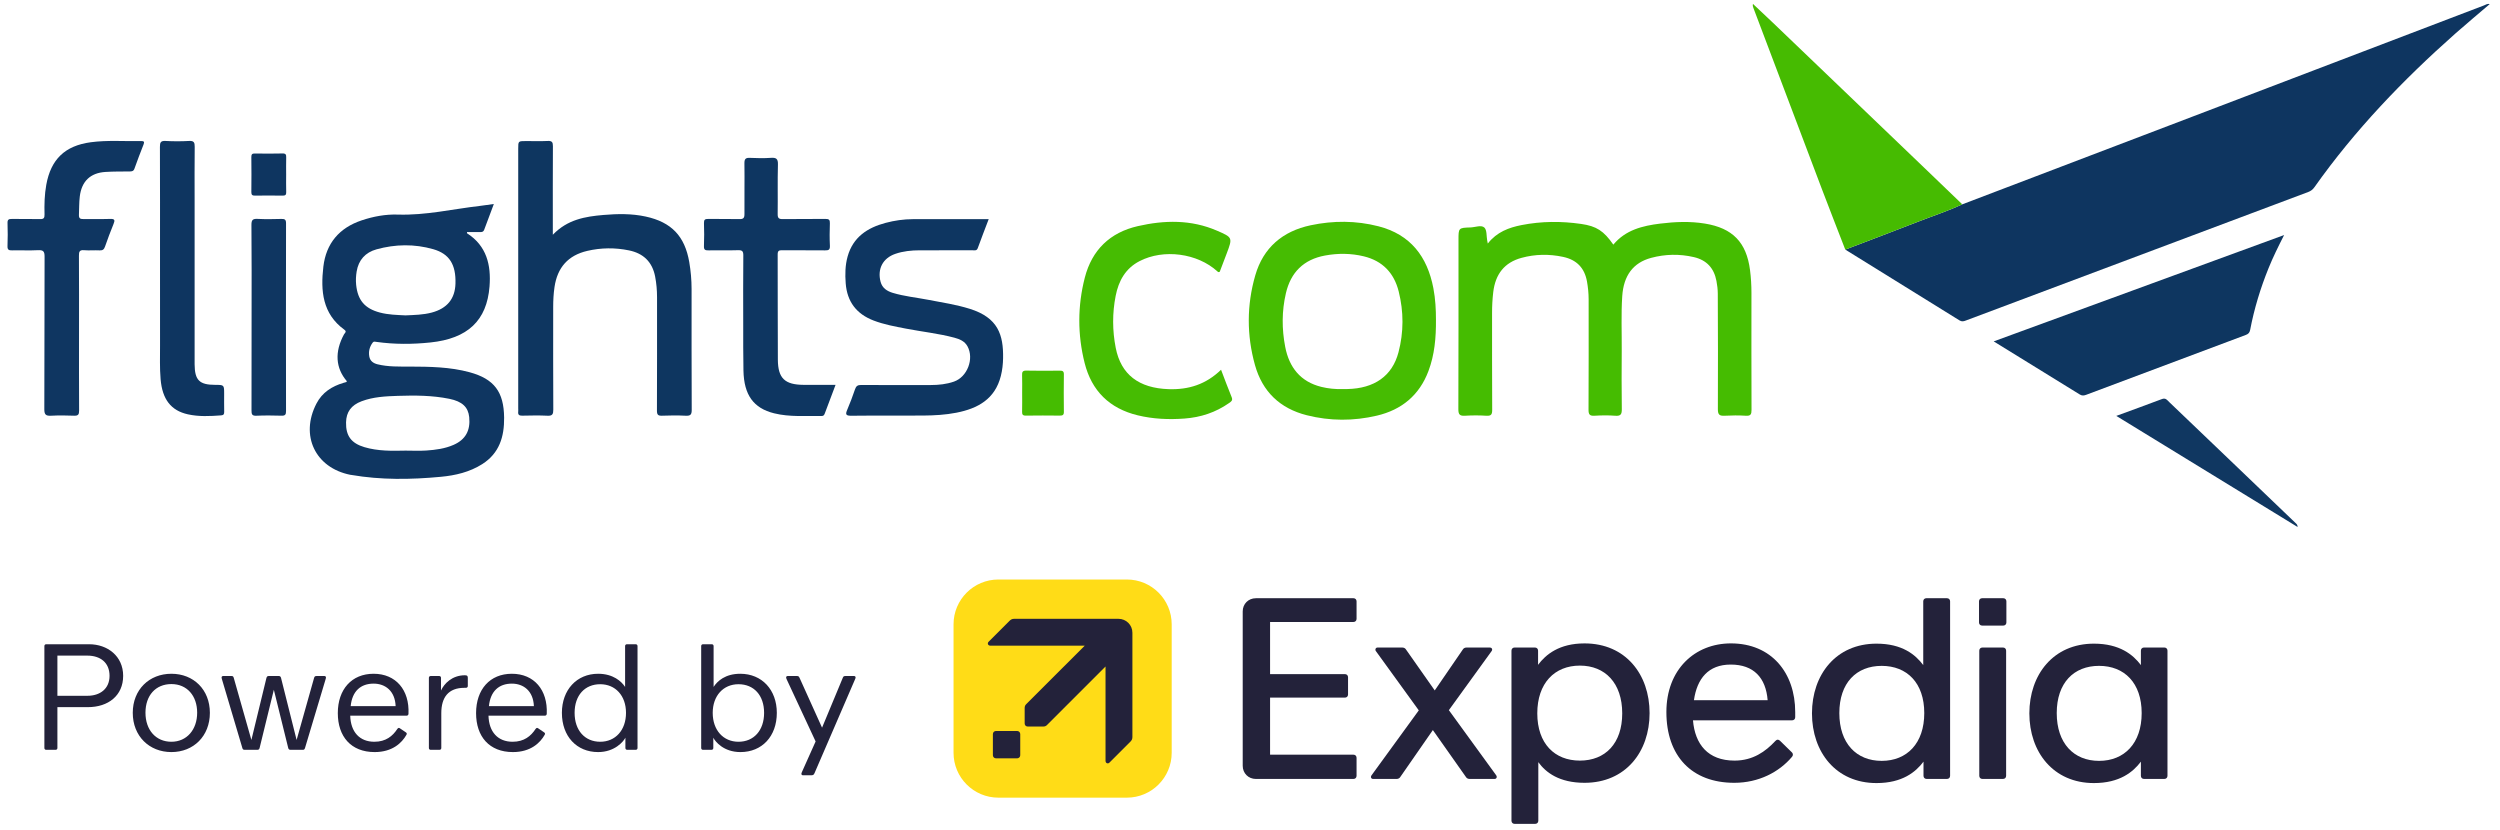
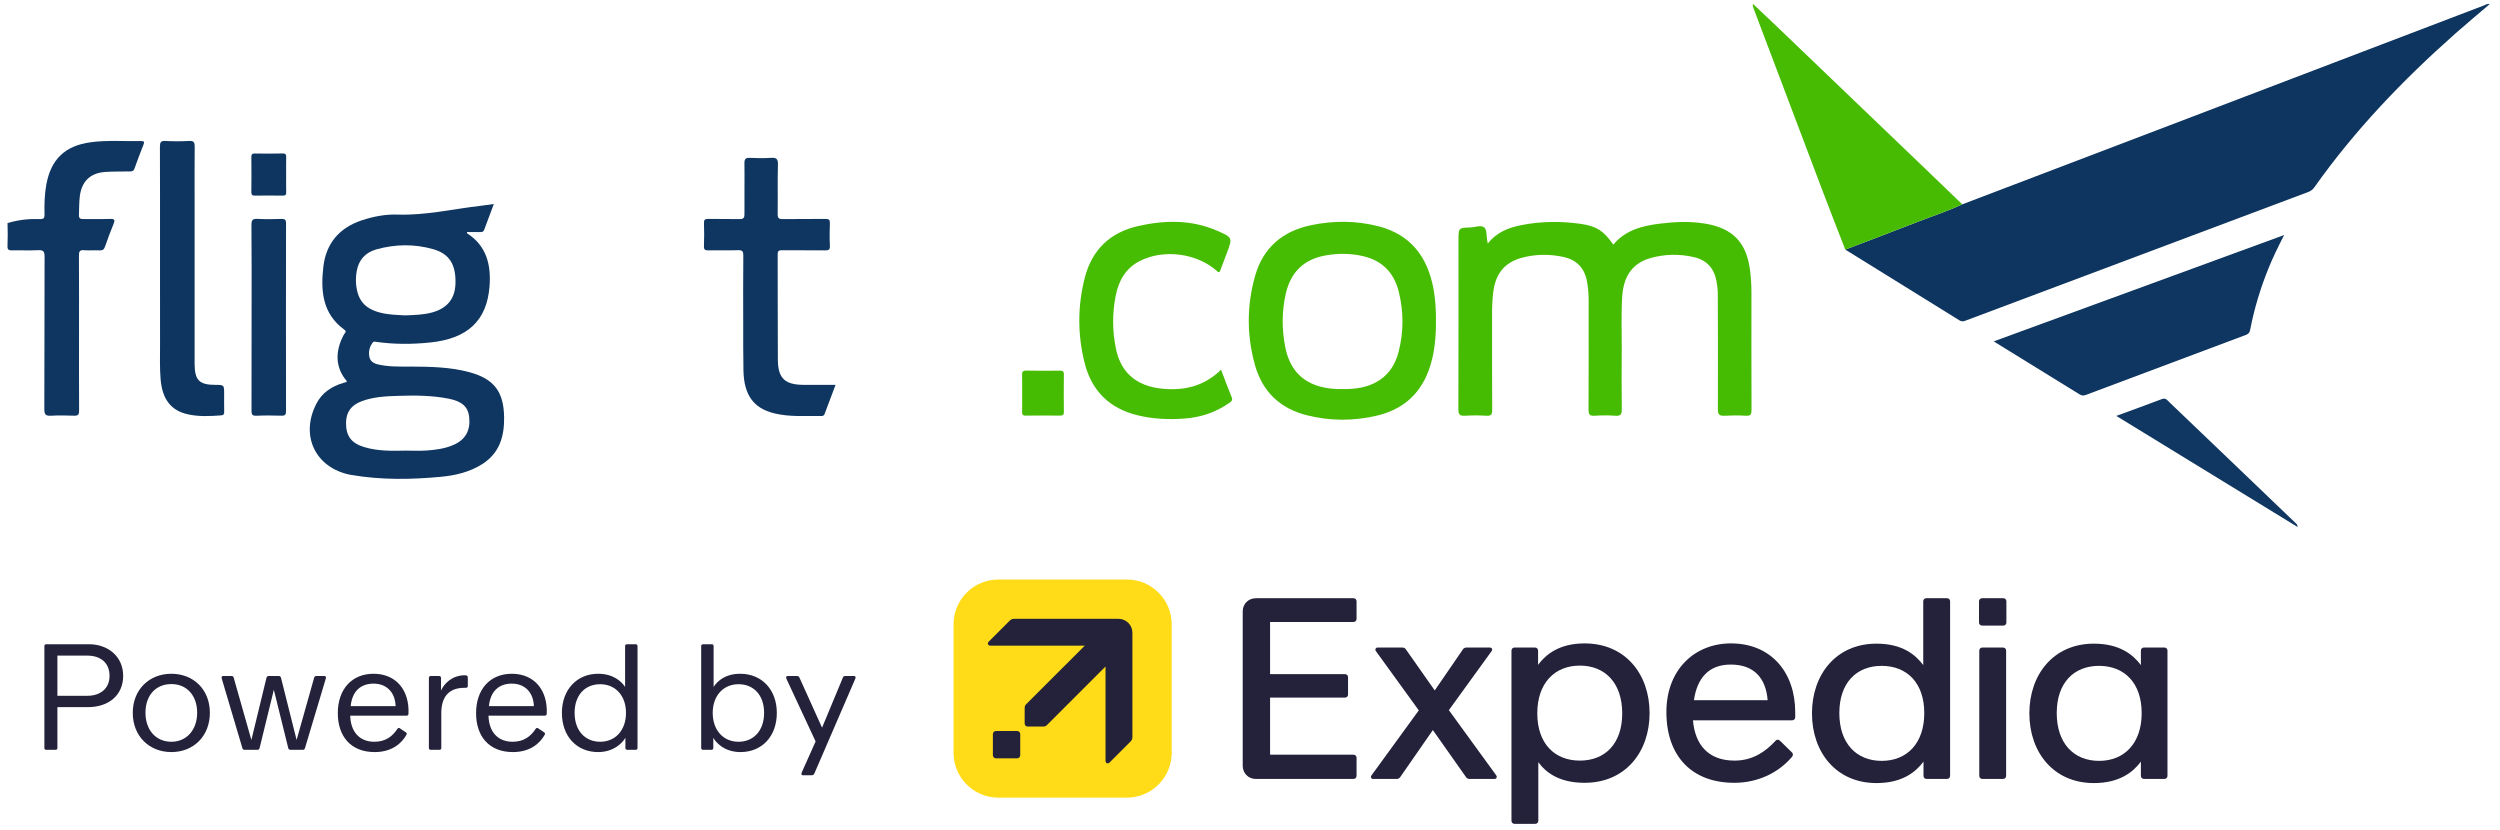
<svg xmlns="http://www.w3.org/2000/svg" class="interstitial" enable-background="new 0 0 202 67" fill="none" height="80px" preserveAspectRatio="xMidYMid meet" viewBox="0 0 202 67" width="241px">
  <title />
  <path d="M117.068 57.354L120.52 52.585C120.624 52.439 120.541 52.294 120.374 52.294H118.496C118.392 52.294 118.267 52.335 118.205 52.439L115.927 55.76L113.594 52.439C113.531 52.335 113.406 52.294 113.302 52.294H111.299C111.195 52.294 111.133 52.377 111.133 52.46C111.133 52.502 111.133 52.544 111.174 52.585L114.638 57.37L110.82 62.619C110.716 62.765 110.799 62.912 110.945 62.912H112.843C112.948 62.912 113.073 62.87 113.135 62.765L115.775 58.962L118.455 62.765C118.517 62.87 118.642 62.912 118.747 62.912H120.77C120.874 62.912 120.937 62.828 120.937 62.745C120.937 62.703 120.916 62.661 120.895 62.62L117.068 57.354Z" fill="#23223A" />
  <path d="M109.36 48.309C109.506 48.309 109.61 48.413 109.61 48.559V49.978C109.61 50.124 109.506 50.229 109.36 50.229H102.622V54.442H108.672C108.818 54.442 108.922 54.547 108.922 54.693V56.091C108.922 56.236 108.818 56.341 108.672 56.341H102.622V60.951H109.36C109.506 60.951 109.61 61.055 109.61 61.201V62.661C109.61 62.808 109.506 62.912 109.36 62.912H101.475C100.87 62.912 100.411 62.453 100.411 61.848V49.374C100.411 48.768 100.87 48.31 101.475 48.31H109.36V48.309Z" fill="#23223A" />
  <path d="M127.655 61.43C125.611 61.43 124.213 60.053 124.213 57.612C124.213 55.172 125.611 53.754 127.655 53.754C129.7 53.754 131.076 55.172 131.076 57.612C131.076 60.053 129.7 61.43 127.655 61.43ZM128.03 51.96C125.986 51.96 124.902 52.856 124.276 53.691V52.544C124.276 52.398 124.171 52.293 124.025 52.293H122.377C122.231 52.293 122.127 52.398 122.127 52.544V66.291C122.127 66.437 122.231 66.541 122.377 66.541H124.046C124.192 66.541 124.296 66.437 124.296 66.291V61.555C124.901 62.39 125.986 63.224 128.03 63.224C131.347 63.224 133.287 60.721 133.287 57.592C133.287 54.463 131.347 51.96 128.03 51.96Z" fill="#23223A" />
  <path d="M136.87 56.549C137.119 54.809 138.029 53.67 139.843 53.67C141.7 53.67 142.68 54.734 142.826 56.549H136.87ZM139.858 51.959C136.959 51.959 134.644 54.046 134.644 57.508C134.644 61.055 136.688 63.224 140.13 63.224C142.112 63.224 143.76 62.348 144.782 61.138C144.845 61.075 144.865 61.013 144.865 60.95C144.865 60.888 144.845 60.825 144.782 60.762L143.822 59.824C143.759 59.761 143.697 59.74 143.634 59.74C143.572 59.74 143.509 59.782 143.447 59.845C142.654 60.7 141.632 61.43 140.151 61.43C137.991 61.43 136.952 60.099 136.793 58.176H144.802C144.949 58.176 145.053 58.071 145.053 57.925V57.508C145.053 54.338 143.134 51.959 139.858 51.959Z" fill="#23223A" />
  <path d="M169.604 61.451C167.56 61.451 166.184 60.032 166.184 57.592C166.184 55.151 167.56 53.774 169.604 53.774C171.648 53.774 173.047 55.151 173.047 57.592C173.047 60.032 171.648 61.451 169.604 61.451ZM174.882 52.293H173.233C173.088 52.293 172.984 52.397 172.984 52.544V53.712C172.357 52.877 171.272 51.98 169.187 51.98C165.912 51.98 163.972 54.484 163.972 57.613C163.972 60.742 165.912 63.245 169.187 63.245C171.272 63.245 172.357 62.348 172.984 61.514V62.661C172.984 62.807 173.088 62.911 173.233 62.911H174.882C175.028 62.911 175.132 62.807 175.132 62.661V52.544C175.132 52.397 175.028 52.293 174.882 52.293Z" fill="#23223A" />
  <path d="M152.04 61.451C149.995 61.451 148.618 60.033 148.618 57.592C148.618 55.151 149.995 53.775 152.04 53.775C154.084 53.775 155.481 55.151 155.481 57.592C155.481 60.033 154.084 61.451 152.04 61.451ZM157.317 48.309H155.648C155.502 48.309 155.398 48.413 155.398 48.559V53.712C154.772 52.877 153.708 51.98 151.622 51.98C148.347 51.98 146.407 54.484 146.407 57.613C146.407 60.742 148.347 63.245 151.622 63.245C153.709 63.245 154.793 62.348 155.419 61.514V62.661C155.419 62.807 155.523 62.911 155.669 62.911H157.317C157.463 62.911 157.568 62.807 157.568 62.661V48.559C157.568 48.413 157.463 48.309 157.317 48.309Z" fill="#23223A" />
  <path d="M161.866 48.309C162.012 48.309 162.116 48.413 162.116 48.559V50.27C162.116 50.416 162.012 50.52 161.866 50.52H160.155C160.009 50.52 159.904 50.416 159.904 50.27V48.559C159.904 48.413 160.009 48.309 160.155 48.309H161.866Z" fill="#23223A" />
  <path d="M161.845 52.294C161.991 52.294 162.095 52.398 162.095 52.544V62.661C162.095 62.807 161.991 62.911 161.845 62.911H160.176C160.03 62.911 159.926 62.807 159.926 62.661V52.544C159.926 52.398 160.03 52.294 160.176 52.294H161.845Z" fill="#23223A" />
  <path d="M91.048 64.424H80.671C78.669 64.424 77.046 62.8 77.046 60.799V50.421C77.046 48.419 78.669 46.797 80.671 46.797H91.048C93.05 46.797 94.673 48.419 94.673 50.421V60.799C94.673 62.8 93.05 64.424 91.048 64.424Z" fill="#FFDC17" />
  <path d="M82.436 60.996V59.286C82.436 59.148 82.323 59.036 82.185 59.036H80.475C80.337 59.036 80.225 59.148 80.225 59.286V60.996C80.225 61.135 80.337 61.247 80.475 61.247H82.185C82.323 61.247 82.436 61.135 82.436 60.996Z" fill="#23223A" />
  <path d="M91.498 59.53V51.1C91.498 50.474 90.997 49.973 90.371 49.973H81.942C81.776 49.973 81.671 50.036 81.567 50.14L79.877 51.831C79.752 51.956 79.835 52.144 80.023 52.144L87.646 52.144L82.918 56.871C82.835 56.955 82.793 57.038 82.793 57.184V58.428C82.793 58.574 82.897 58.678 83.043 58.678L84.287 58.678C84.433 58.678 84.517 58.636 84.6 58.553L89.327 53.826V61.449C89.327 61.637 89.515 61.721 89.64 61.595L91.331 59.905C91.436 59.801 91.498 59.696 91.498 59.53Z" fill="#23223A" />
  <path d="M3.731 60.559H4.493C4.577 60.559 4.638 60.499 4.638 60.414V57.11H7.107C8.742 57.11 9.951 56.18 9.951 54.581C9.951 52.983 8.681 52.028 7.204 52.028H3.731C3.646 52.028 3.586 52.089 3.586 52.173V60.414C3.586 60.499 3.647 60.559 3.731 60.559ZM4.638 56.192V52.947H7.059C8.1 52.947 8.851 53.504 8.851 54.581C8.851 55.635 8.076 56.192 7.071 56.192H4.638ZM13.849 60.741C15.64 60.741 16.958 59.447 16.958 57.571C16.958 55.694 15.64 54.413 13.849 54.413C12.057 54.413 10.727 55.694 10.727 57.571C10.727 59.447 12.057 60.741 13.849 60.741ZM11.754 57.559C11.754 56.166 12.578 55.246 13.849 55.246C15.108 55.246 15.931 56.19 15.931 57.559C15.931 58.927 15.095 59.907 13.849 59.907C12.589 59.907 11.754 58.951 11.754 57.559ZM19.767 60.559H20.796C20.893 60.559 20.953 60.511 20.978 60.402L22.127 55.706L23.289 60.414C23.313 60.511 23.373 60.559 23.47 60.559H24.474C24.559 60.559 24.608 60.523 24.644 60.414L26.289 54.92C26.326 54.8 26.338 54.751 26.338 54.715C26.338 54.642 26.289 54.594 26.205 54.594H25.588C25.442 54.594 25.406 54.642 25.37 54.776L23.966 59.762L22.708 54.751C22.684 54.654 22.635 54.594 22.526 54.594H21.728C21.607 54.594 21.558 54.63 21.522 54.775L20.312 59.762L18.896 54.775C18.86 54.63 18.823 54.594 18.69 54.594H18.037C17.952 54.594 17.904 54.642 17.904 54.715C17.904 54.751 17.916 54.799 17.952 54.92L19.586 60.426C19.61 60.511 19.659 60.559 19.767 60.559ZM30.272 60.741C31.713 60.741 32.475 59.992 32.837 59.35C32.898 59.253 32.861 59.192 32.789 59.144L32.306 58.817C32.221 58.757 32.161 58.793 32.1 58.878C31.725 59.447 31.18 59.907 30.248 59.907C29.061 59.907 28.335 59.12 28.298 57.8H32.861C32.934 57.8 33.006 57.739 33.006 57.643C33.091 55.73 31.991 54.413 30.187 54.413C28.419 54.413 27.295 55.67 27.295 57.594C27.296 59.483 28.359 60.741 30.272 60.741ZM28.335 57.027C28.456 55.816 29.146 55.21 30.187 55.21C31.132 55.21 31.919 55.803 31.967 57.027H28.335ZM34.799 60.559H35.512C35.596 60.559 35.657 60.499 35.657 60.414V57.594C35.657 56.324 36.226 55.549 37.521 55.549H37.642C37.739 55.549 37.799 55.489 37.799 55.404V54.751C37.799 54.619 37.775 54.534 37.569 54.534C36.528 54.534 35.887 55.211 35.633 55.767V54.74C35.633 54.655 35.573 54.595 35.488 54.595H34.799C34.714 54.595 34.654 54.655 34.654 54.74V60.414C34.654 60.499 34.714 60.559 34.799 60.559ZM41.443 60.741C42.884 60.741 43.646 59.992 44.008 59.35C44.069 59.253 44.032 59.192 43.96 59.144L43.477 58.817C43.392 58.757 43.332 58.793 43.271 58.878C42.896 59.447 42.351 59.907 41.419 59.907C40.232 59.907 39.506 59.12 39.47 57.8H44.033C44.105 57.8 44.178 57.739 44.178 57.643C44.263 55.73 43.163 54.413 41.358 54.413C39.591 54.413 38.467 55.67 38.467 57.594C38.466 59.483 39.53 60.741 41.443 60.741ZM39.505 57.027C39.627 55.816 40.317 55.21 41.358 55.21C42.302 55.21 43.089 55.803 43.138 57.027H39.505ZM48.329 60.741C49.661 60.741 50.375 59.895 50.532 59.58V60.414C50.532 60.498 50.593 60.559 50.678 60.559H51.366C51.451 60.559 51.512 60.498 51.512 60.414V52.173C51.512 52.089 51.451 52.028 51.366 52.028H50.654C50.569 52.028 50.508 52.089 50.508 52.173V55.476C50.218 55.029 49.54 54.413 48.329 54.413C46.598 54.413 45.401 55.718 45.401 57.57C45.401 59.471 46.598 60.741 48.329 60.741ZM46.428 57.571C46.428 56.142 47.264 55.258 48.498 55.258C49.721 55.258 50.581 56.178 50.581 57.571C50.581 58.975 49.721 59.907 48.498 59.907C47.264 59.907 46.428 58.999 46.428 57.571ZM59.826 60.741C61.57 60.741 62.767 59.471 62.767 57.571C62.767 55.718 61.57 54.413 59.814 54.413C58.603 54.413 57.962 55.004 57.659 55.476V52.173C57.659 52.089 57.599 52.028 57.514 52.028H56.801C56.717 52.028 56.656 52.089 56.656 52.173V60.414C56.656 60.498 56.717 60.559 56.801 60.559H57.49C57.575 60.559 57.635 60.498 57.635 60.414V59.58C57.792 59.895 58.471 60.741 59.826 60.741ZM57.587 57.571C57.587 56.19 58.446 55.258 59.669 55.258C60.904 55.258 61.739 56.142 61.739 57.571C61.739 58.999 60.904 59.907 59.669 59.907C58.446 59.907 57.587 58.975 57.587 57.571ZM65.817 62.435L69.072 54.897C69.121 54.788 69.133 54.752 69.133 54.715C69.133 54.642 69.084 54.594 69 54.594H68.334C68.189 54.594 68.141 54.619 68.092 54.752L66.422 58.769L64.608 54.752C64.547 54.619 64.511 54.594 64.366 54.594H63.652C63.567 54.594 63.519 54.642 63.519 54.715C63.519 54.751 63.531 54.788 63.579 54.897L65.902 59.882L64.813 62.314C64.765 62.423 64.753 62.459 64.753 62.496C64.753 62.568 64.801 62.617 64.886 62.617H65.539C65.696 62.617 65.757 62.58 65.817 62.435Z" fill="#23223A" />
  <path d="M158.553 16.483C164.373 14.265 170.194 12.05 176.013 9.831C184.244 6.691 192.474 3.548 200.705 0.411C200.843 0.359 200.975 0.25 201.166 0.307C200.228 1.11 199.289 1.889 198.376 2.698C194.155 6.44 190.266 10.488 187 15.107C186.87 15.291 186.714 15.409 186.498 15.489C177.28 18.945 168.064 22.407 158.847 25.869C158.673 25.935 158.522 25.982 158.329 25.862C155.256 23.949 152.176 22.045 149.098 20.139C151.074 19.384 153.054 18.638 155.025 17.87C156.202 17.411 157.406 17.02 158.553 16.483Z" fill="#0E3560" />
  <path d="M28.032 30.781C27.108 29.711 27.029 28.399 27.795 26.991C27.858 26.876 28.046 26.776 27.826 26.616C26.047 25.325 25.9 23.463 26.127 21.521C26.348 19.638 27.412 18.384 29.222 17.778C30.171 17.46 31.152 17.278 32.145 17.311C34.395 17.385 36.576 16.863 38.788 16.609C39.139 16.568 39.488 16.514 39.902 16.457C39.628 17.187 39.37 17.86 39.123 18.536C39.062 18.703 38.951 18.728 38.799 18.726C38.445 18.721 38.09 18.724 37.736 18.724C37.736 18.768 37.724 18.814 37.737 18.822C39.326 19.837 39.689 21.396 39.554 23.115C39.337 25.888 37.78 27.33 34.78 27.644C33.325 27.797 31.873 27.803 30.422 27.599C30.315 27.584 30.2 27.541 30.121 27.645C29.865 27.983 29.764 28.367 29.84 28.784C29.906 29.15 30.175 29.328 30.511 29.41C31.363 29.619 32.234 29.591 33.1 29.593C34.729 29.599 36.358 29.619 37.943 30.05C39.939 30.593 40.71 31.644 40.733 33.712C40.75 35.262 40.347 36.596 38.966 37.473C37.948 38.12 36.794 38.389 35.619 38.499C33.207 38.727 30.791 38.762 28.389 38.348C28.359 38.343 28.327 38.342 28.297 38.336C25.47 37.765 24.233 35.158 25.569 32.582C26.034 31.684 26.812 31.188 27.752 30.908C27.826 30.886 27.901 30.868 27.974 30.845C27.986 30.841 27.994 30.823 28.032 30.781ZM32.766 36.383C33.323 36.383 33.882 36.413 34.437 36.376C35.194 36.325 35.949 36.226 36.654 35.916C37.614 35.494 38.024 34.755 37.912 33.672C37.828 32.869 37.35 32.409 36.306 32.197C34.932 31.918 33.536 31.913 32.143 31.959C31.153 31.991 30.161 32.039 29.217 32.394C28.381 32.709 27.979 33.258 27.961 34.101C27.938 35.185 28.378 35.788 29.45 36.105C30.533 36.425 31.652 36.409 32.766 36.383ZM32.764 25.456C33.475 25.422 34.187 25.415 34.882 25.229C36.127 24.896 36.767 24.12 36.802 22.881C36.845 21.352 36.312 20.481 35.007 20.108C33.486 19.674 31.944 19.699 30.423 20.119C29.525 20.368 28.968 20.979 28.817 21.912C28.76 22.261 28.74 22.616 28.776 22.976C28.903 24.231 29.471 24.901 30.693 25.226C31.373 25.407 32.069 25.42 32.764 25.456Z" fill="#0F3661" />
  <path d="M120.214 19.651C120.947 18.716 121.916 18.36 122.947 18.158C124.542 17.846 126.15 17.834 127.757 18.067C128.999 18.246 129.581 18.625 130.357 19.74C131.342 18.553 132.71 18.216 134.145 18.04C135.348 17.892 136.554 17.842 137.757 18.038C140 18.404 141.113 19.555 141.402 21.793C141.481 22.409 141.517 23.026 141.517 23.647C141.514 26.796 141.511 29.944 141.523 33.092C141.524 33.441 141.458 33.588 141.072 33.565C140.5 33.53 139.924 33.532 139.352 33.564C138.944 33.586 138.802 33.488 138.804 33.04C138.822 29.923 138.809 26.806 138.797 23.689C138.795 23.35 138.752 23.008 138.689 22.674C138.497 21.644 137.898 20.986 136.863 20.747C135.708 20.48 134.553 20.502 133.414 20.808C131.961 21.197 131.188 22.236 131.077 23.901C130.981 25.357 131.046 26.815 131.036 28.272C131.025 29.854 131.021 31.436 131.042 33.017C131.048 33.422 130.973 33.602 130.518 33.566C129.964 33.522 129.401 33.53 128.845 33.564C128.46 33.588 128.351 33.476 128.353 33.084C128.37 30.107 128.363 27.129 128.362 24.151C128.361 23.67 128.313 23.194 128.229 22.72C128.033 21.619 127.39 20.962 126.298 20.729C125.171 20.488 124.047 20.506 122.94 20.807C121.567 21.181 120.826 22.111 120.653 23.585C120.588 24.14 120.558 24.696 120.559 25.255C120.563 27.86 120.553 30.466 120.569 33.071C120.572 33.443 120.503 33.592 120.096 33.565C119.525 33.527 118.948 33.53 118.376 33.564C117.961 33.59 117.833 33.478 117.835 33.039C117.853 28.48 117.846 23.92 117.846 19.36C117.846 18.39 117.846 18.379 118.815 18.35C119.198 18.338 119.684 18.13 119.934 18.358C120.151 18.557 120.099 19.051 120.166 19.415C120.177 19.473 120.19 19.531 120.214 19.651Z" fill="#45BC01" />
-   <path d="M44.668 18.941C45.855 17.704 47.293 17.468 48.749 17.343C49.89 17.245 51.04 17.224 52.175 17.471C54.252 17.924 55.331 19.049 55.692 21.148C55.815 21.867 55.879 22.592 55.88 23.322C55.882 26.578 55.873 29.834 55.891 33.091C55.893 33.494 55.773 33.581 55.398 33.563C54.764 33.531 54.126 33.536 53.491 33.562C53.165 33.575 53.08 33.476 53.081 33.151C53.094 30.096 53.089 27.041 53.089 23.986C53.089 23.427 53.041 22.875 52.936 22.324C52.709 21.134 51.983 20.442 50.821 20.204C49.699 19.973 48.569 19.985 47.454 20.244C45.903 20.605 45.038 21.584 44.805 23.162C44.725 23.701 44.698 24.241 44.698 24.784C44.697 27.544 44.691 30.304 44.706 33.064C44.708 33.435 44.638 33.584 44.233 33.563C43.552 33.529 42.868 33.545 42.186 33.559C41.94 33.563 41.843 33.478 41.871 33.237C41.881 33.145 41.872 33.051 41.872 32.958C41.872 25.964 41.872 18.971 41.872 11.977C41.872 11.371 41.872 11.371 42.499 11.371C43.089 11.371 43.679 11.391 44.267 11.363C44.605 11.347 44.677 11.47 44.675 11.785C44.662 13.956 44.668 16.127 44.668 18.297C44.668 18.464 44.668 18.631 44.668 18.941Z" fill="#0E3660" />
  <path d="M161.09 27.557C168.947 24.68 176.705 21.839 184.556 18.965C184.077 19.906 183.655 20.762 183.297 21.646C182.646 23.256 182.141 24.91 181.815 26.616C181.77 26.849 181.676 26.956 181.463 27.036C177.162 28.643 172.863 30.257 168.565 31.873C168.378 31.944 168.225 31.959 168.044 31.846C165.754 30.429 163.461 29.018 161.09 27.557Z" fill="#0E3660" />
  <path d="M116.025 25.781C116.039 27.275 115.91 28.645 115.419 29.953C114.685 31.908 113.254 33.087 111.248 33.558C109.365 34 107.469 33.998 105.588 33.524C103.42 32.977 102.002 31.615 101.402 29.47C100.729 27.061 100.732 24.623 101.426 22.222C102.074 19.98 103.639 18.655 105.9 18.175C107.727 17.788 109.566 17.791 111.381 18.257C113.972 18.923 115.328 20.708 115.816 23.256C115.983 24.127 116.026 25.006 116.025 25.781ZM108.423 31.408C108.605 31.408 108.729 31.41 108.853 31.408C111.042 31.367 112.494 30.355 112.997 28.442C113.425 26.813 113.425 25.161 113.015 23.523C112.641 22.028 111.709 21.051 110.196 20.685C109.16 20.434 108.11 20.426 107.061 20.62C105.334 20.94 104.294 21.973 103.9 23.669C103.565 25.108 103.566 26.56 103.845 28.001C104.165 29.655 105.072 30.818 106.776 31.236C107.335 31.373 107.905 31.425 108.423 31.408Z" fill="#46BC02" />
  <path d="M158.552 16.482C157.406 17.02 156.202 17.411 155.024 17.869C153.053 18.638 151.073 19.384 149.097 20.139C148.468 18.511 147.83 16.887 147.211 15.256C145.359 10.37 143.514 5.482 141.666 0.594C141.634 0.51 141.607 0.425 141.64 0.289C142.179 0.797 142.722 1.302 143.257 1.815C147.318 5.705 151.378 9.597 155.438 13.489C156.478 14.485 157.515 15.484 158.552 16.482Z" fill="#46BB01" />
-   <path d="M79.887 17.68C79.58 18.489 79.282 19.25 79.005 20.019C78.92 20.256 78.746 20.195 78.589 20.196C77.162 20.199 75.735 20.197 74.308 20.198C73.639 20.199 72.975 20.266 72.34 20.485C71.331 20.834 70.877 21.706 71.151 22.742C71.285 23.249 71.668 23.495 72.133 23.636C73.07 23.918 74.045 24.012 75.001 24.197C76.125 24.413 77.258 24.582 78.355 24.925C80.644 25.639 81.083 27.027 81.049 28.923C81.041 29.401 80.987 29.879 80.869 30.349C80.397 32.221 79.012 32.979 77.276 33.32C76.39 33.494 75.492 33.542 74.594 33.55C72.655 33.566 70.716 33.541 68.777 33.565C68.315 33.57 68.308 33.429 68.46 33.073C68.689 32.532 68.898 31.982 69.086 31.426C69.174 31.167 69.298 31.077 69.578 31.079C71.455 31.093 73.331 31.089 75.207 31.084C75.845 31.083 76.477 31.018 77.082 30.806C78.164 30.426 78.723 28.958 78.172 27.953C77.945 27.541 77.542 27.373 77.116 27.259C75.827 26.914 74.498 26.778 73.192 26.524C72.311 26.354 71.428 26.194 70.585 25.871C69.204 25.342 68.447 24.353 68.333 22.868C68.277 22.136 68.289 21.412 68.486 20.702C68.922 19.135 70.084 18.372 71.558 17.981C72.278 17.79 73.016 17.683 73.763 17.681C75.778 17.676 77.794 17.68 79.887 17.68Z" fill="#0E3661" />
-   <path d="M6.385 26.913C6.385 28.991 6.378 31.068 6.392 33.145C6.394 33.466 6.315 33.576 5.983 33.562C5.364 33.536 4.742 33.531 4.123 33.563C3.712 33.585 3.579 33.481 3.581 33.038C3.6 28.93 3.585 24.822 3.602 20.713C3.604 20.29 3.5 20.165 3.075 20.188C2.379 20.225 1.68 20.187 0.983 20.203C0.717 20.209 0.594 20.163 0.606 19.855C0.632 19.235 0.628 18.614 0.608 17.995C0.598 17.713 0.708 17.66 0.959 17.664C1.718 17.677 2.478 17.655 3.237 17.676C3.531 17.684 3.605 17.587 3.598 17.307C3.576 16.502 3.596 15.697 3.74 14.9C4.112 12.846 5.249 11.748 7.327 11.467C8.685 11.284 10.052 11.4 11.415 11.37C11.636 11.365 11.682 11.438 11.6 11.646C11.346 12.293 11.095 12.942 10.864 13.598C10.789 13.812 10.654 13.825 10.472 13.827C9.822 13.833 9.17 13.825 8.522 13.866C7.295 13.942 6.596 14.628 6.448 15.838C6.387 16.332 6.401 16.828 6.378 17.322C6.364 17.63 6.493 17.68 6.76 17.674C7.473 17.659 8.187 17.687 8.899 17.662C9.281 17.648 9.301 17.765 9.171 18.078C8.923 18.677 8.701 19.288 8.485 19.899C8.407 20.118 8.304 20.218 8.056 20.204C7.638 20.181 7.216 20.226 6.801 20.19C6.431 20.157 6.375 20.304 6.378 20.634C6.392 22.727 6.385 24.82 6.385 26.913Z" fill="#0F3661" />
+   <path d="M6.385 26.913C6.385 28.991 6.378 31.068 6.392 33.145C6.394 33.466 6.315 33.576 5.983 33.562C5.364 33.536 4.742 33.531 4.123 33.563C3.712 33.585 3.579 33.481 3.581 33.038C3.6 28.93 3.585 24.822 3.602 20.713C3.604 20.29 3.5 20.165 3.075 20.188C2.379 20.225 1.68 20.187 0.983 20.203C0.717 20.209 0.594 20.163 0.606 19.855C0.632 19.235 0.628 18.614 0.608 17.995C1.718 17.677 2.478 17.655 3.237 17.676C3.531 17.684 3.605 17.587 3.598 17.307C3.576 16.502 3.596 15.697 3.74 14.9C4.112 12.846 5.249 11.748 7.327 11.467C8.685 11.284 10.052 11.4 11.415 11.37C11.636 11.365 11.682 11.438 11.6 11.646C11.346 12.293 11.095 12.942 10.864 13.598C10.789 13.812 10.654 13.825 10.472 13.827C9.822 13.833 9.17 13.825 8.522 13.866C7.295 13.942 6.596 14.628 6.448 15.838C6.387 16.332 6.401 16.828 6.378 17.322C6.364 17.63 6.493 17.68 6.76 17.674C7.473 17.659 8.187 17.687 8.899 17.662C9.281 17.648 9.301 17.765 9.171 18.078C8.923 18.677 8.701 19.288 8.485 19.899C8.407 20.118 8.304 20.218 8.056 20.204C7.638 20.181 7.216 20.226 6.801 20.19C6.431 20.157 6.375 20.304 6.378 20.634C6.392 22.727 6.385 24.82 6.385 26.913Z" fill="#0F3661" />
  <path d="M67.513 31.07C67.21 31.875 66.929 32.626 66.645 33.375C66.601 33.49 66.555 33.59 66.389 33.587C65.105 33.564 63.812 33.681 62.548 33.368C60.882 32.955 60.112 31.885 60.071 29.92C60.045 28.665 60.054 27.409 60.052 26.154C60.049 24.309 60.041 22.465 60.06 20.62C60.064 20.266 59.967 20.177 59.622 20.189C58.833 20.216 58.041 20.187 57.251 20.203C56.983 20.209 56.866 20.163 56.879 19.855C56.906 19.236 56.901 18.615 56.881 17.996C56.872 17.723 56.966 17.659 57.223 17.663C58.06 17.678 58.898 17.654 59.734 17.676C60.057 17.684 60.155 17.596 60.152 17.265C60.139 15.901 60.171 14.537 60.149 13.174C60.143 12.79 60.269 12.712 60.615 12.729C61.172 12.756 61.733 12.765 62.288 12.727C62.721 12.697 62.87 12.8 62.857 13.27C62.82 14.602 62.855 15.936 62.836 17.269C62.831 17.601 62.934 17.681 63.254 17.676C64.4 17.657 65.548 17.679 66.694 17.662C66.982 17.658 67.065 17.735 67.054 18.023C67.031 18.626 67.026 19.233 67.056 19.835C67.072 20.166 66.939 20.206 66.659 20.203C65.512 20.19 64.365 20.203 63.218 20.193C62.965 20.191 62.834 20.209 62.836 20.53C62.85 23.367 62.83 26.203 62.851 29.04C62.862 30.542 63.417 31.058 64.928 31.069C65.764 31.075 66.601 31.07 67.513 31.07Z" fill="#0E3661" />
  <path d="M98.661 29.848C98.96 30.627 99.224 31.353 99.519 32.066C99.632 32.337 99.469 32.426 99.304 32.542C98.224 33.298 97.02 33.695 95.71 33.792C94.436 33.886 93.175 33.833 91.927 33.531C89.651 32.979 88.207 31.561 87.639 29.306C87.061 27.015 87.063 24.696 87.652 22.409C88.227 20.174 89.682 18.759 91.94 18.243C94.093 17.752 96.239 17.709 98.319 18.606C99.603 19.161 99.6 19.169 99.119 20.45C98.929 20.954 98.736 21.457 98.555 21.932C98.45 21.994 98.408 21.941 98.365 21.901C96.743 20.427 94.022 20.067 92.075 21.073C90.934 21.662 90.383 22.671 90.146 23.876C89.871 25.273 89.876 26.681 90.15 28.078C90.574 30.244 92.024 31.334 94.418 31.417C96.035 31.473 97.442 31.032 98.661 29.848Z" fill="#46BC02" />
  <path d="M12.929 20.901C12.929 17.879 12.934 14.857 12.922 11.835C12.921 11.488 12.984 11.339 13.373 11.362C14.007 11.398 14.645 11.397 15.279 11.362C15.666 11.34 15.736 11.484 15.732 11.834C15.714 13.275 15.725 14.716 15.725 16.158C15.725 20.482 15.725 24.806 15.725 29.13C15.725 29.223 15.724 29.316 15.725 29.409C15.735 30.695 16.11 31.068 17.393 31.07C18.111 31.072 18.111 31.072 18.111 31.805C18.111 32.286 18.104 32.766 18.115 33.246C18.119 33.435 18.072 33.52 17.866 33.535C16.968 33.601 16.069 33.648 15.183 33.451C13.809 33.147 13.115 32.233 12.977 30.617C12.899 29.703 12.933 28.789 12.931 27.876C12.925 25.551 12.929 23.226 12.929 20.901Z" fill="#0E3560" />
  <path d="M20.328 25.548C20.328 23.083 20.341 20.617 20.316 18.152C20.311 17.722 20.441 17.64 20.83 17.66C21.465 17.692 22.102 17.68 22.737 17.663C23.008 17.656 23.113 17.715 23.112 18.017C23.102 23.072 23.103 28.127 23.111 33.182C23.111 33.455 23.056 33.57 22.756 33.561C22.075 33.541 21.391 33.533 20.71 33.564C20.351 33.58 20.321 33.426 20.322 33.131C20.332 30.603 20.328 28.076 20.328 25.548Z" fill="#0F3661" />
  <path d="M170.996 33.578C172.295 33.101 173.497 32.667 174.692 32.214C174.995 32.099 175.121 32.316 175.277 32.464C176.915 34.024 178.548 35.59 180.181 37.155C181.961 38.859 183.74 40.563 185.518 42.268C185.584 42.331 185.643 42.401 185.647 42.555C180.796 39.583 175.945 36.61 170.996 33.578Z" fill="#103761" />
  <path d="M82.59 31.692C82.59 31.227 82.603 30.761 82.585 30.297C82.575 30.031 82.624 29.911 82.933 29.918C83.832 29.939 84.731 29.931 85.631 29.922C85.856 29.92 85.965 29.965 85.961 30.225C85.948 31.233 85.949 32.241 85.961 33.249C85.965 33.506 85.86 33.556 85.632 33.554C84.718 33.544 83.803 33.541 82.888 33.555C82.628 33.559 82.58 33.455 82.586 33.227C82.599 32.716 82.59 32.204 82.59 31.692Z" fill="#45BC01" />
  <path d="M23.121 14.095C23.121 14.559 23.11 15.024 23.126 15.489C23.133 15.713 23.062 15.783 22.838 15.78C22.094 15.768 21.351 15.769 20.607 15.779C20.393 15.782 20.306 15.726 20.309 15.495C20.32 14.55 20.32 13.604 20.309 12.659C20.306 12.432 20.382 12.372 20.6 12.376C21.344 12.387 22.088 12.392 22.831 12.373C23.098 12.367 23.131 12.478 23.125 12.7C23.112 13.165 23.121 13.63 23.121 14.095Z" fill="#0E3560" />
</svg>